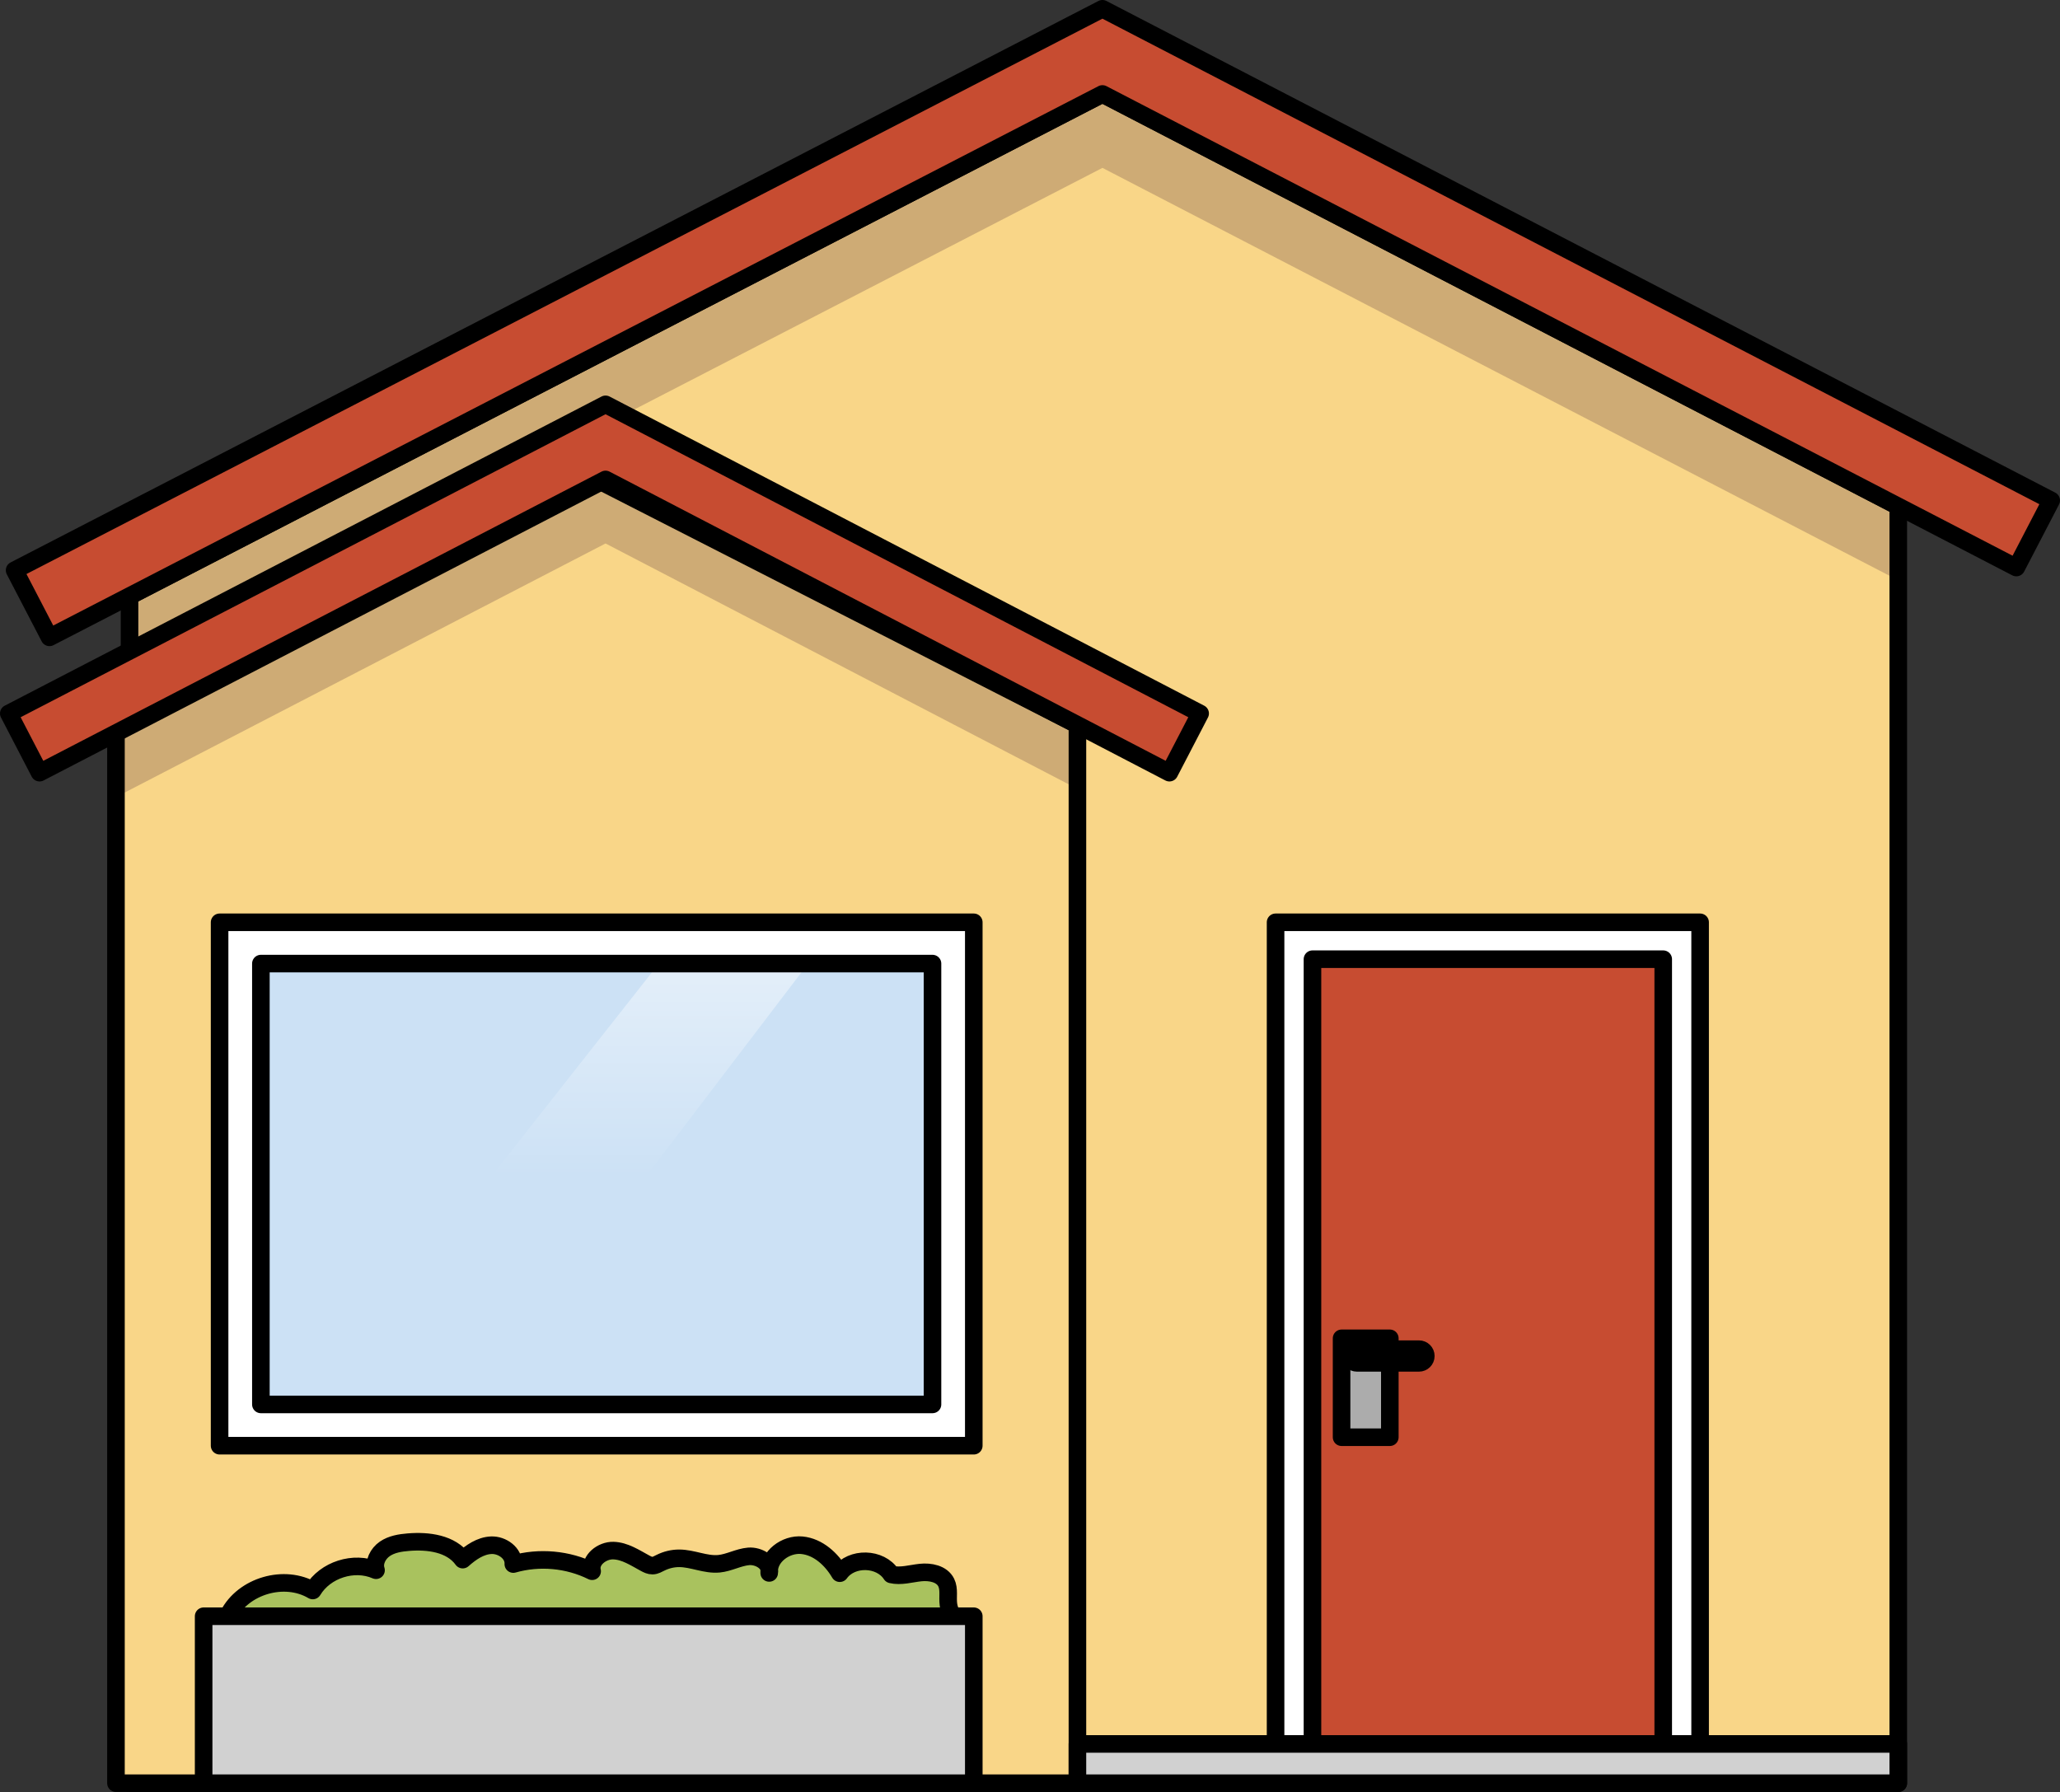
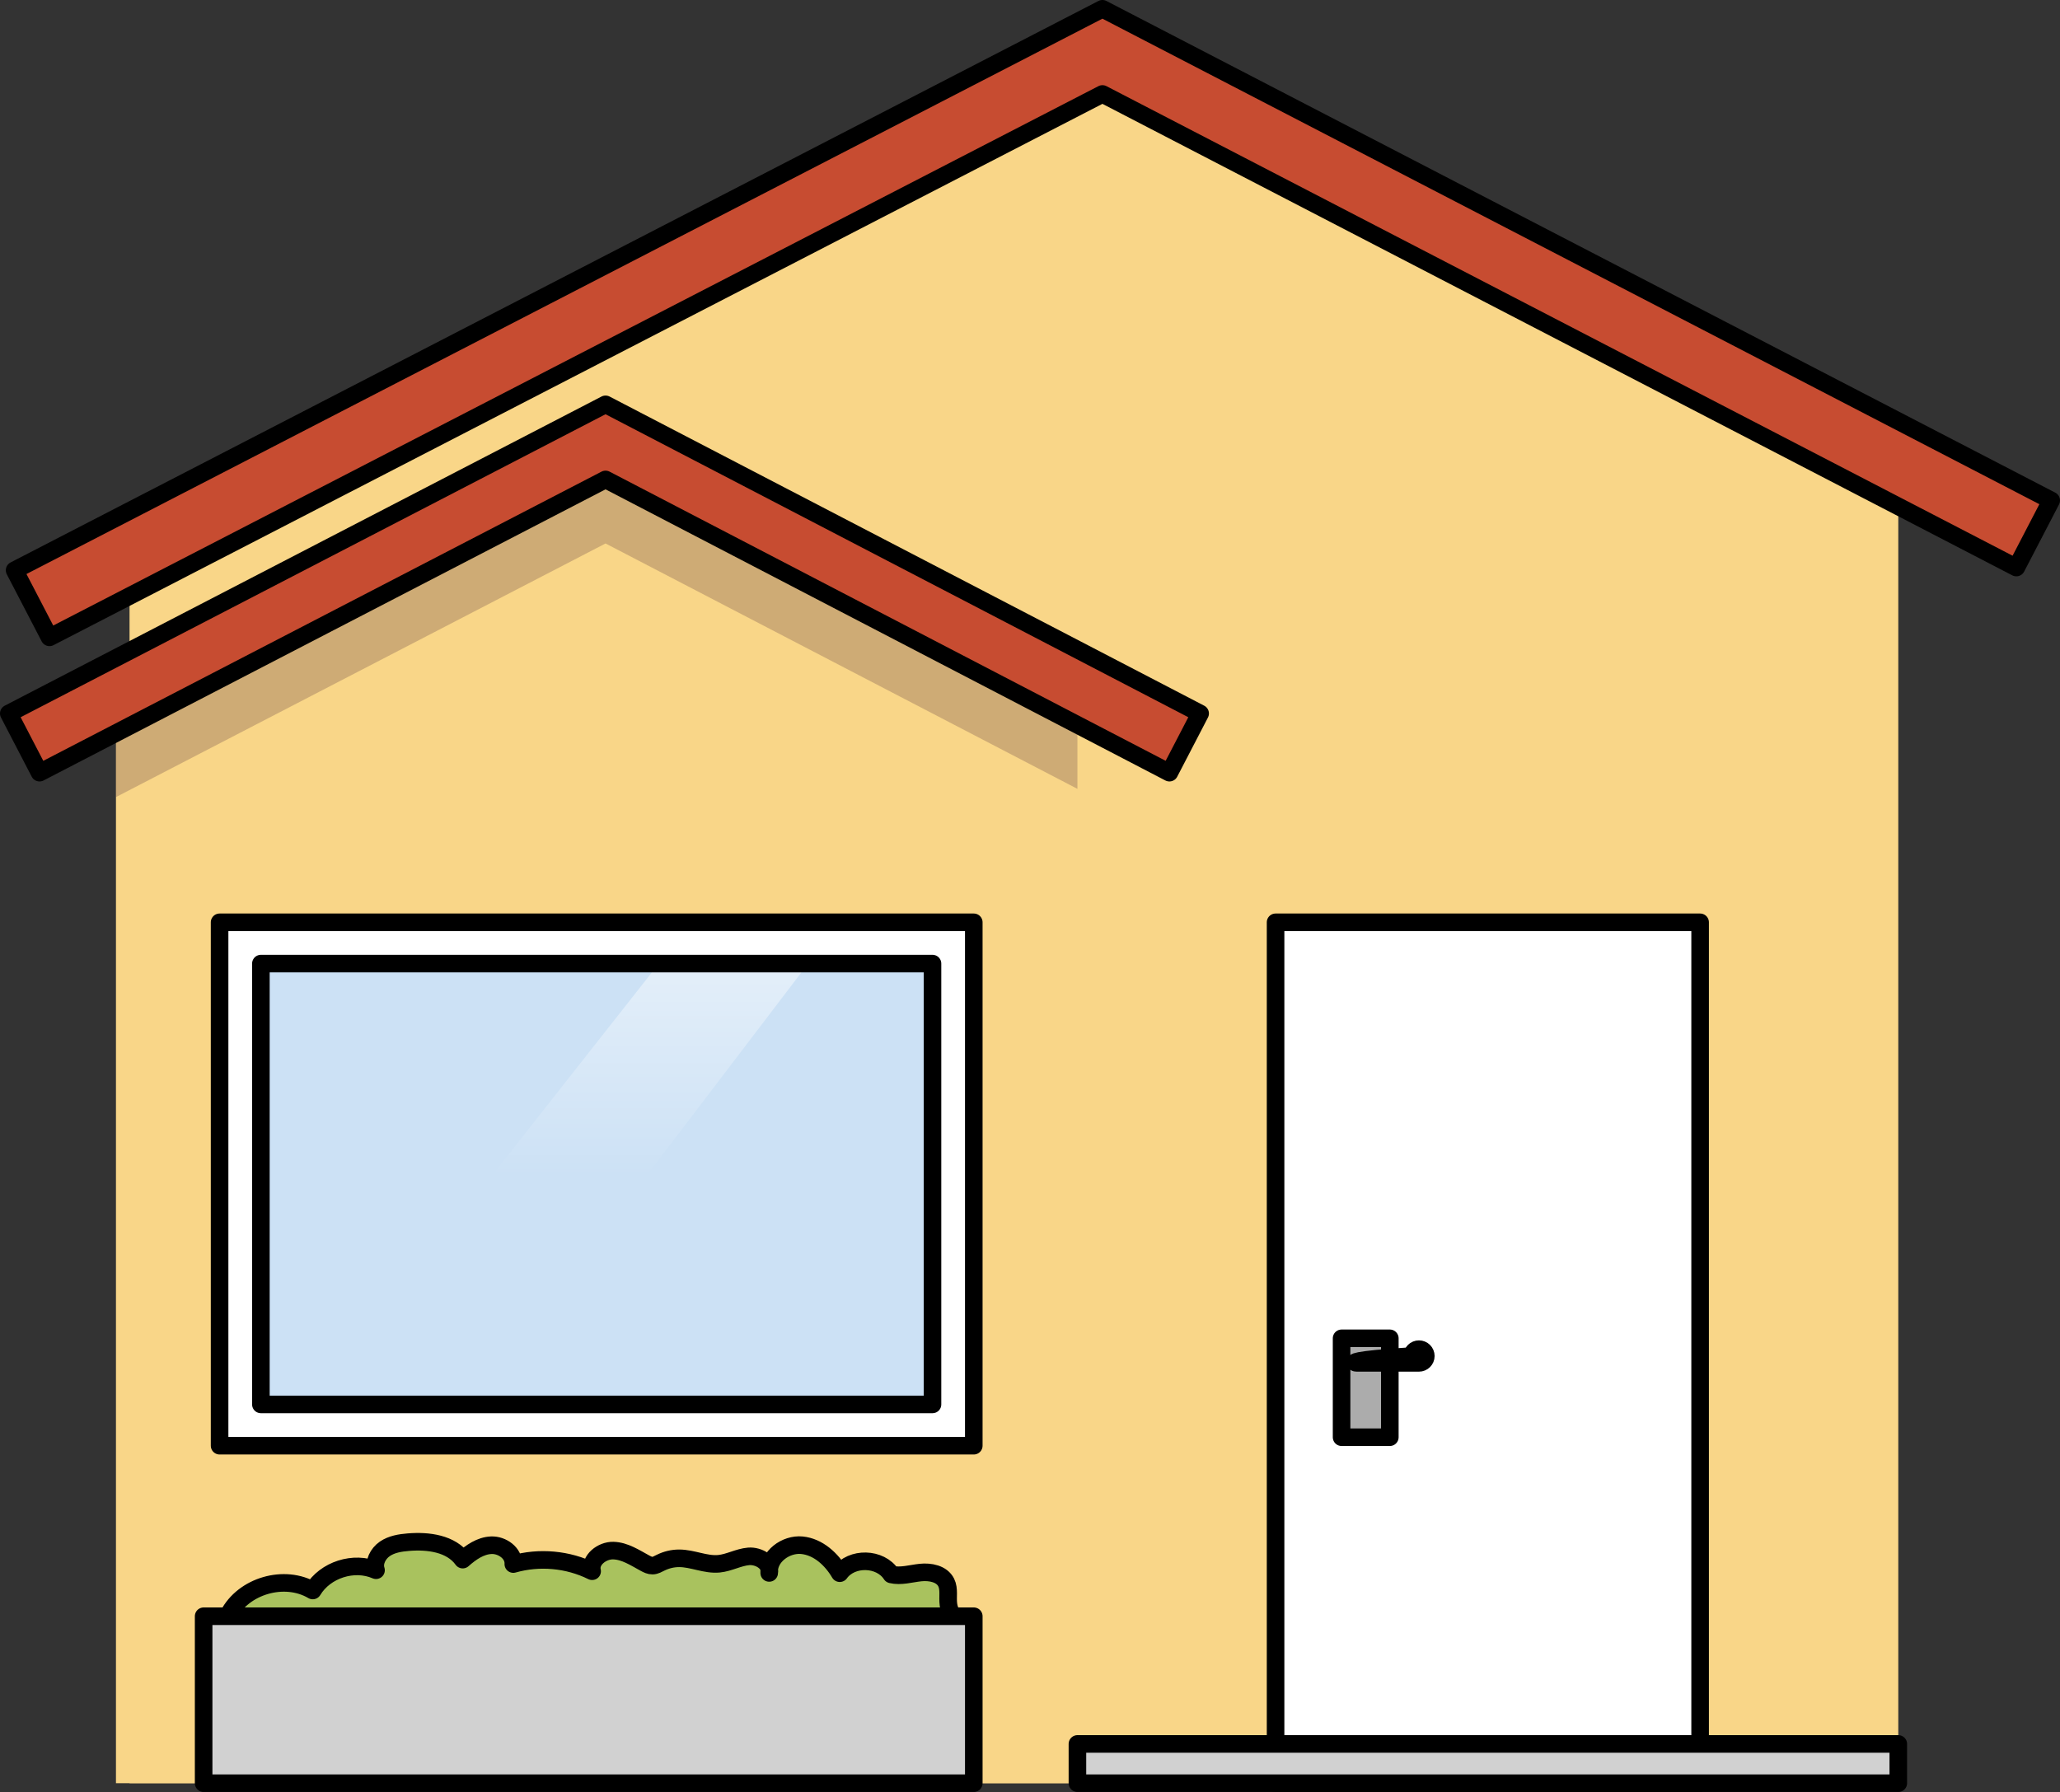
<svg xmlns="http://www.w3.org/2000/svg" version="1.1" id="Layer_1" x="0px" y="0px" width="117.196px" height="101.959px" viewBox="0 0 117.196 101.959" enable-background="new 0 0 117.196 101.959" xml:space="preserve">
  <rect x="0" y="0" width="117.196" height="101.959" fill="#333333" stroke="none" />
  <g>
    <g>
      <g>
        <g>
          <g>
            <polygon id="changecolor_18_" fill="#F9D688" points="107.996,28.811 62.719,5.346 7.369,33.914 7.369,101.459        107.996,101.459      " />
-             <polygon opacity="0.2" fill="#240029" points="7.369,33.914 7.369,38.12 62.719,9.552 107.996,33.018 107.996,28.811        62.719,5.346      " />
-             <polygon fill="none" stroke="#000000" stroke-linecap="round" stroke-linejoin="round" stroke-miterlimit="10" points="       107.996,28.811 62.719,5.346 7.369,33.914 7.369,101.459 107.996,101.459      " />
            <polygon id="changecolor_17_" fill="#F9D688" points="6.597,101.459 61.296,101.459 61.296,41.241 33.947,27.279 6.597,41.241             " />
            <polygon opacity="0.2" fill="#240029" points="6.597,41.241 6.597,45.352 34.45,30.922 61.296,44.884 61.296,41.241        33.947,27.279      " />
            <path fill="#A9C25E" stroke="#000000" stroke-linecap="round" stroke-linejoin="round" stroke-miterlimit="10" d="       M12.992,91.891c0.848-1.663,3.193-2.345,4.801-1.396c0.709-1.179,2.338-1.7,3.6-1.153c-0.149-0.446,0.112-0.95,0.5-1.216       c0.388-0.266,0.873-0.343,1.342-0.381c1.129-0.093,2.428,0.075,3.09,0.993c0.463-0.412,1.007-0.794,1.626-0.819       c0.619-0.025,1.288,0.454,1.252,1.072c1.477-0.422,3.109-0.273,4.485,0.408c-0.157-0.632,0.559-1.193,1.209-1.174       s1.224,0.403,1.796,0.714c0.135,0.073,0.279,0.145,0.432,0.141c0.163-0.004,0.31-0.094,0.457-0.166       c0.327-0.162,0.69-0.25,1.054-0.25c0.765,0,1.505,0.383,2.267,0.31c0.579-0.056,1.109-0.37,1.688-0.42       c0.579-0.049,1.283,0.372,1.17,0.942c-0.066-0.924,0.941-1.666,1.863-1.576c0.922,0.091,1.683,0.792,2.152,1.591       c0.672-0.934,2.307-0.894,2.932,0.072c0.543,0.129,1.105-0.05,1.66-0.109s1.216,0.068,1.464,0.568       c0.187,0.378,0.069,0.83,0.126,1.247c0.078,0.572,0.48,1.058,0.567,1.629c0.108,0.708-0.306,1.417-0.876,1.85       s-1.277,0.641-1.971,0.82c-4.819,1.24-9.837,1.458-14.812,1.577c-4.167,0.1-8.335,0.135-12.503,0.169       c-1.489,0.012-2.99,0.024-4.449-0.274c-2.483-0.506-4.692-1.87-6.842-3.209" />
-             <polygon fill="none" stroke="#000000" stroke-linecap="round" stroke-linejoin="round" stroke-miterlimit="10" points="       6.597,101.459 61.296,101.459 61.296,41.241 33.947,27.279 6.597,41.241      " />
            <polygon fill="#C74C31" stroke="#000000" stroke-linecap="round" stroke-linejoin="round" stroke-miterlimit="10" points="       116.696,28.474 62.719,0.5 0.831,32.446 2.815,36.264 62.719,5.346 114.712,32.292      " />
            <polygon fill="#C74C31" stroke="#000000" stroke-linecap="round" stroke-linejoin="round" stroke-miterlimit="10" points="       34.45,23.006 0.5,40.595 2.249,43.963 34.45,27.279 66.529,43.963 68.278,40.595      " />
            <rect x="12.493" y="52.477" fill="#FFFFFF" stroke="#000000" stroke-linecap="round" stroke-linejoin="round" stroke-miterlimit="10" width="42.907" height="29.78" />
            <rect x="14.842" y="54.826" opacity="0.2" fill="#006AD1" width="38.209" height="25.082" />
            <linearGradient id="SVGID_1_" gradientUnits="userSpaceOnUse" x1="35.125" y1="72.88" x2="35.125" y2="40.838">
              <stop offset="0.184" style="stop-color:#FFFFFF;stop-opacity:0" />
              <stop offset="1" style="stop-color:#FFFFFF" />
            </linearGradient>
            <polygon fill="url(#SVGID_1_)" points="24.274,71.604 37.482,54.826 45.975,54.826 33.195,71.604      " />
            <rect x="14.842" y="54.826" fill="none" stroke="#000000" stroke-linecap="round" stroke-linejoin="round" stroke-miterlimit="10" width="38.209" height="25.082" />
            <g>
              <rect x="72.569" y="52.477" fill="#FFFFFF" stroke="#000000" stroke-linecap="round" stroke-linejoin="round" stroke-miterlimit="10" width="24.153" height="48.982" />
-               <rect x="61.205" y="68.04" transform="matrix(-1.836970e-16 1 -1 -1.836970e-16 162.663 -6.629)" fill="#C74C31" stroke="#000000" stroke-linecap="round" stroke-linejoin="round" stroke-miterlimit="10" width="46.883" height="19.955" />
            </g>
          </g>
        </g>
        <rect x="61.296" y="99.226" fill="#D1D1D1" stroke="#000000" stroke-linecap="round" stroke-linejoin="round" stroke-miterlimit="10" width="46.7" height="2.233" />
      </g>
      <rect x="76.325" y="76.148" transform="matrix(-1 -4.440283e-11 4.440283e-11 -1 155.394 157.922)" fill="#ACACAC" stroke="#000000" stroke-linecap="round" stroke-linejoin="round" stroke-miterlimit="10" width="2.745" height="5.627" />
-       <path fill="#ACACAC" stroke="#000000" stroke-linecap="round" stroke-linejoin="round" stroke-miterlimit="10" d="M77.197,77.544    h3.53c0.215,0,0.39-0.174,0.39-0.39c0-0.215-0.174-0.39-0.39-0.39h-3.53c-0.215,0-0.39,0.174-0.39,0.39    C76.807,77.369,76.981,77.544,77.197,77.544z" />
+       <path fill="#ACACAC" stroke="#000000" stroke-linecap="round" stroke-linejoin="round" stroke-miterlimit="10" d="M77.197,77.544    h3.53c0.215,0,0.39-0.174,0.39-0.39c0-0.215-0.174-0.39-0.39-0.39c-0.215,0-0.39,0.174-0.39,0.39    C76.807,77.369,76.981,77.544,77.197,77.544z" />
    </g>
    <rect x="11.585" y="91.96" fill="#D1D1D1" stroke="#000000" stroke-linecap="round" stroke-linejoin="round" stroke-miterlimit="10" width="43.815" height="9.499" />
  </g>
</svg>